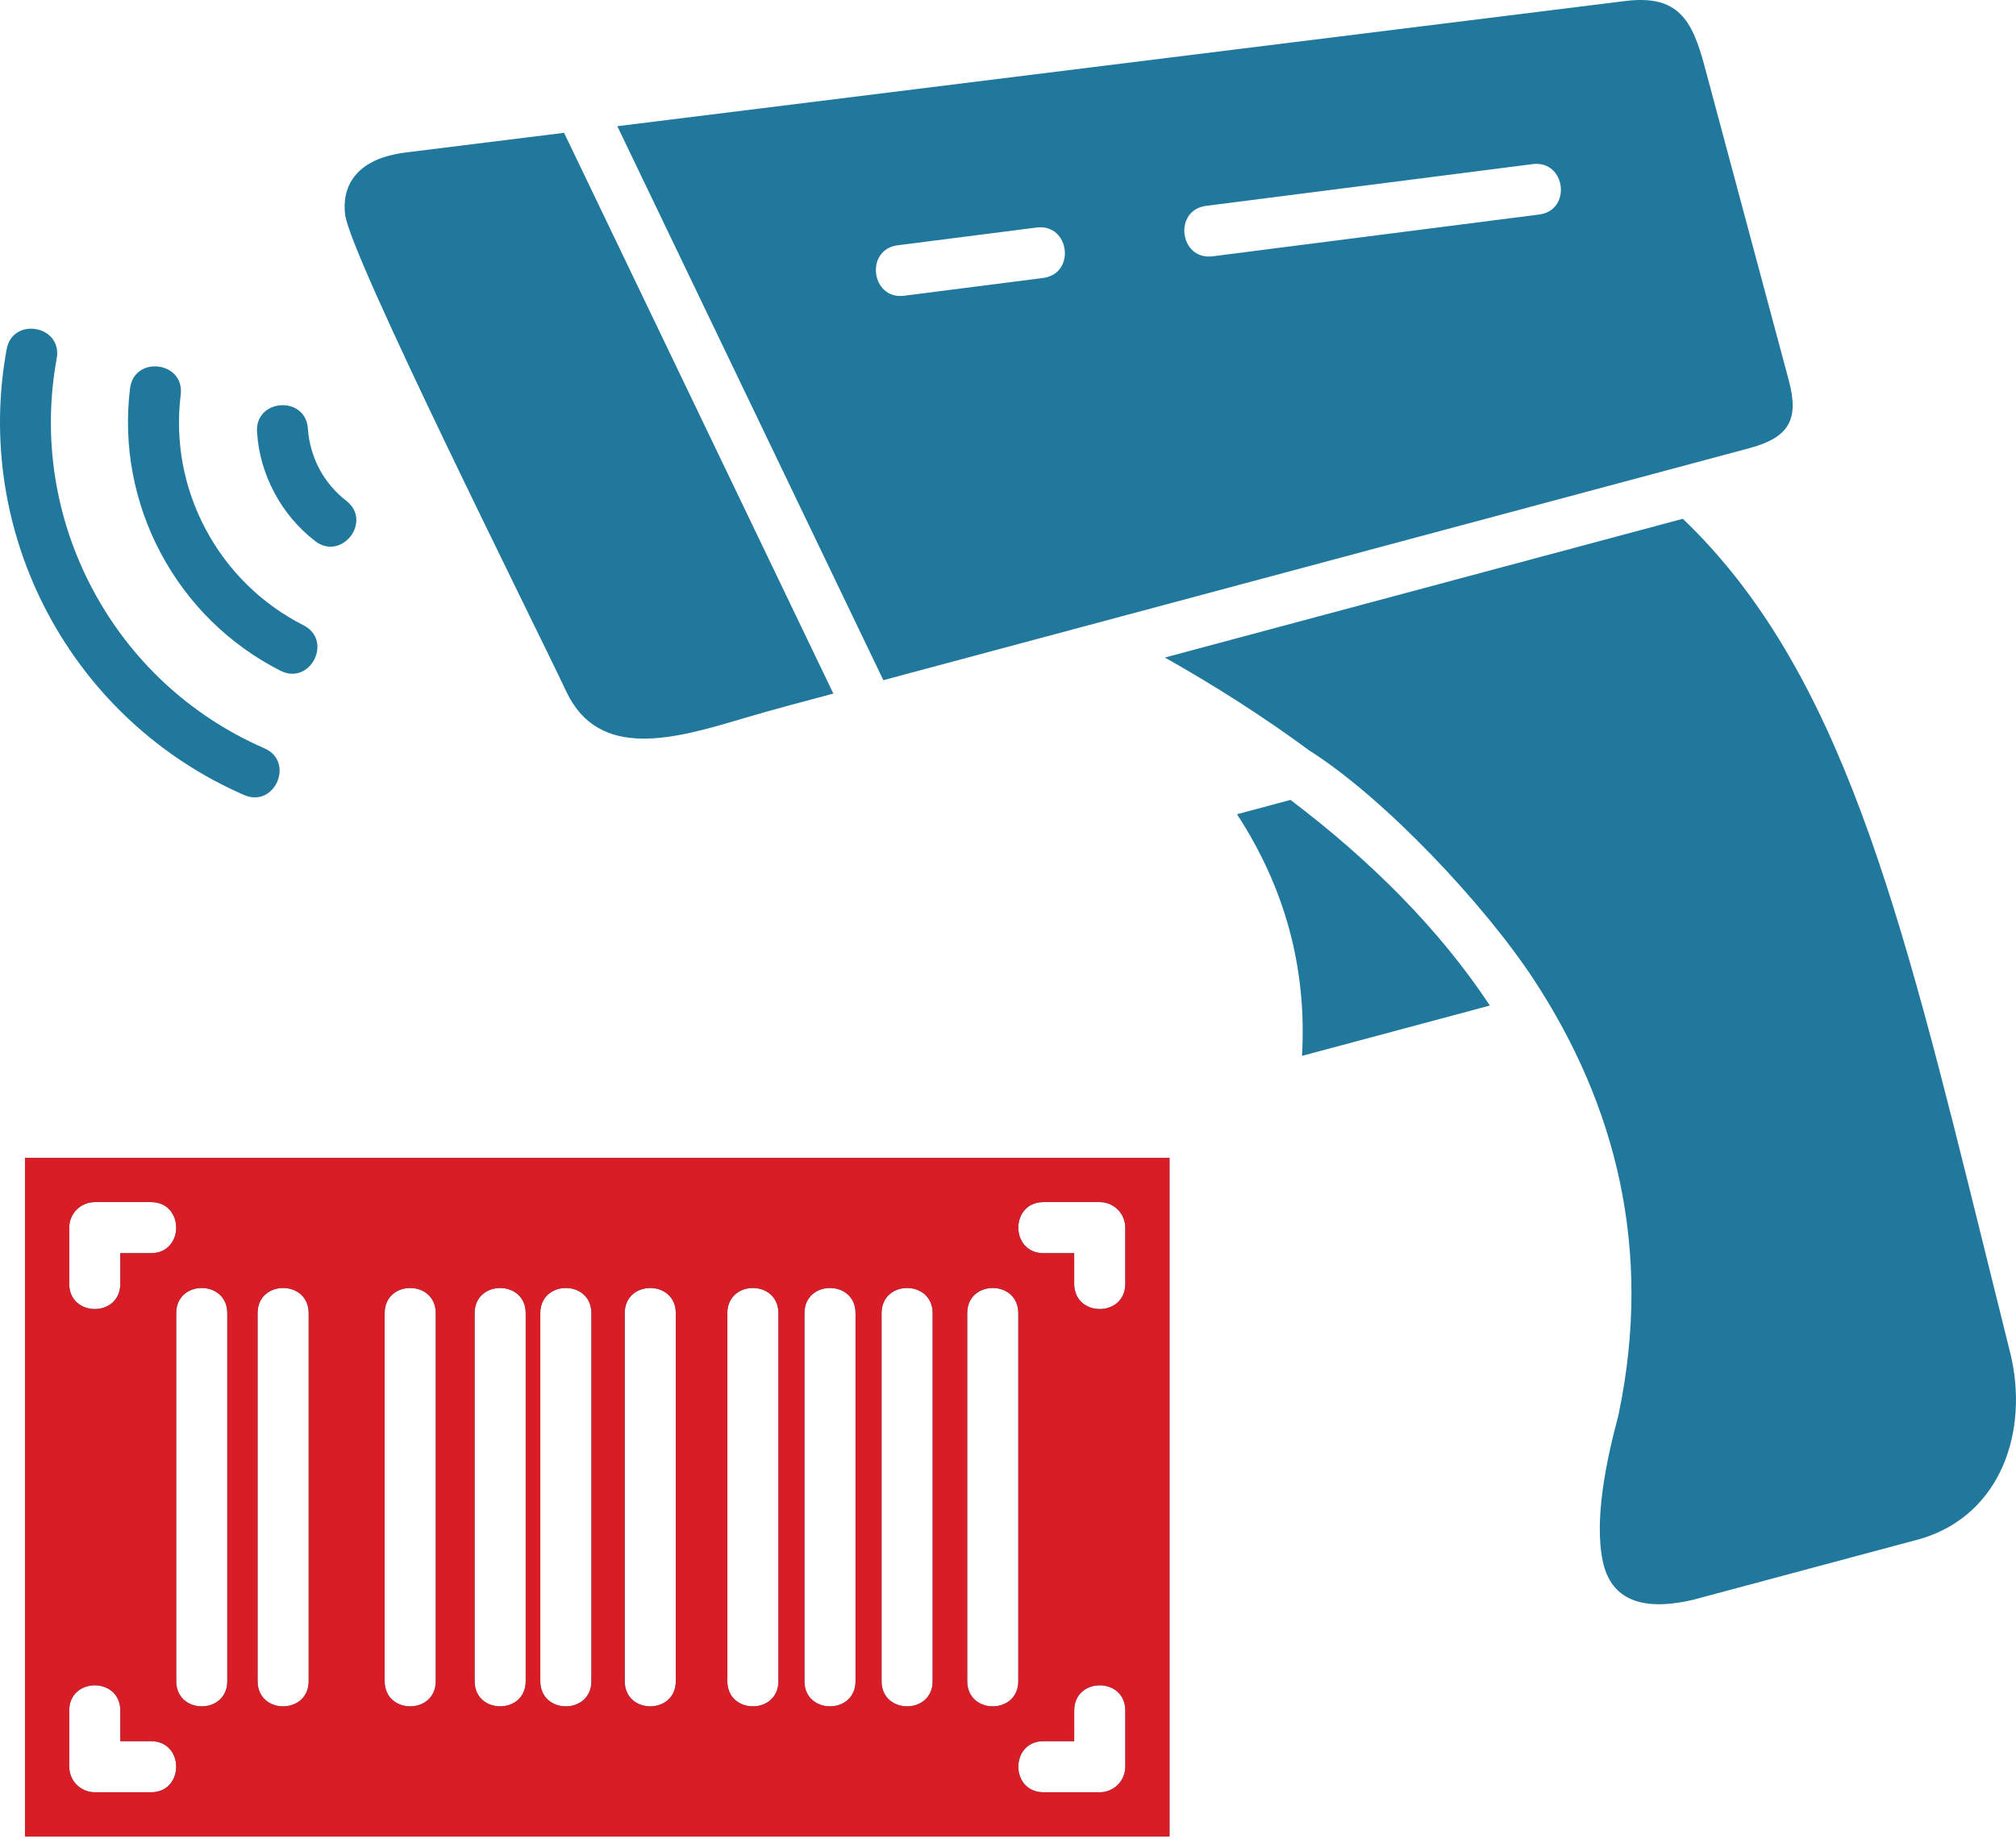
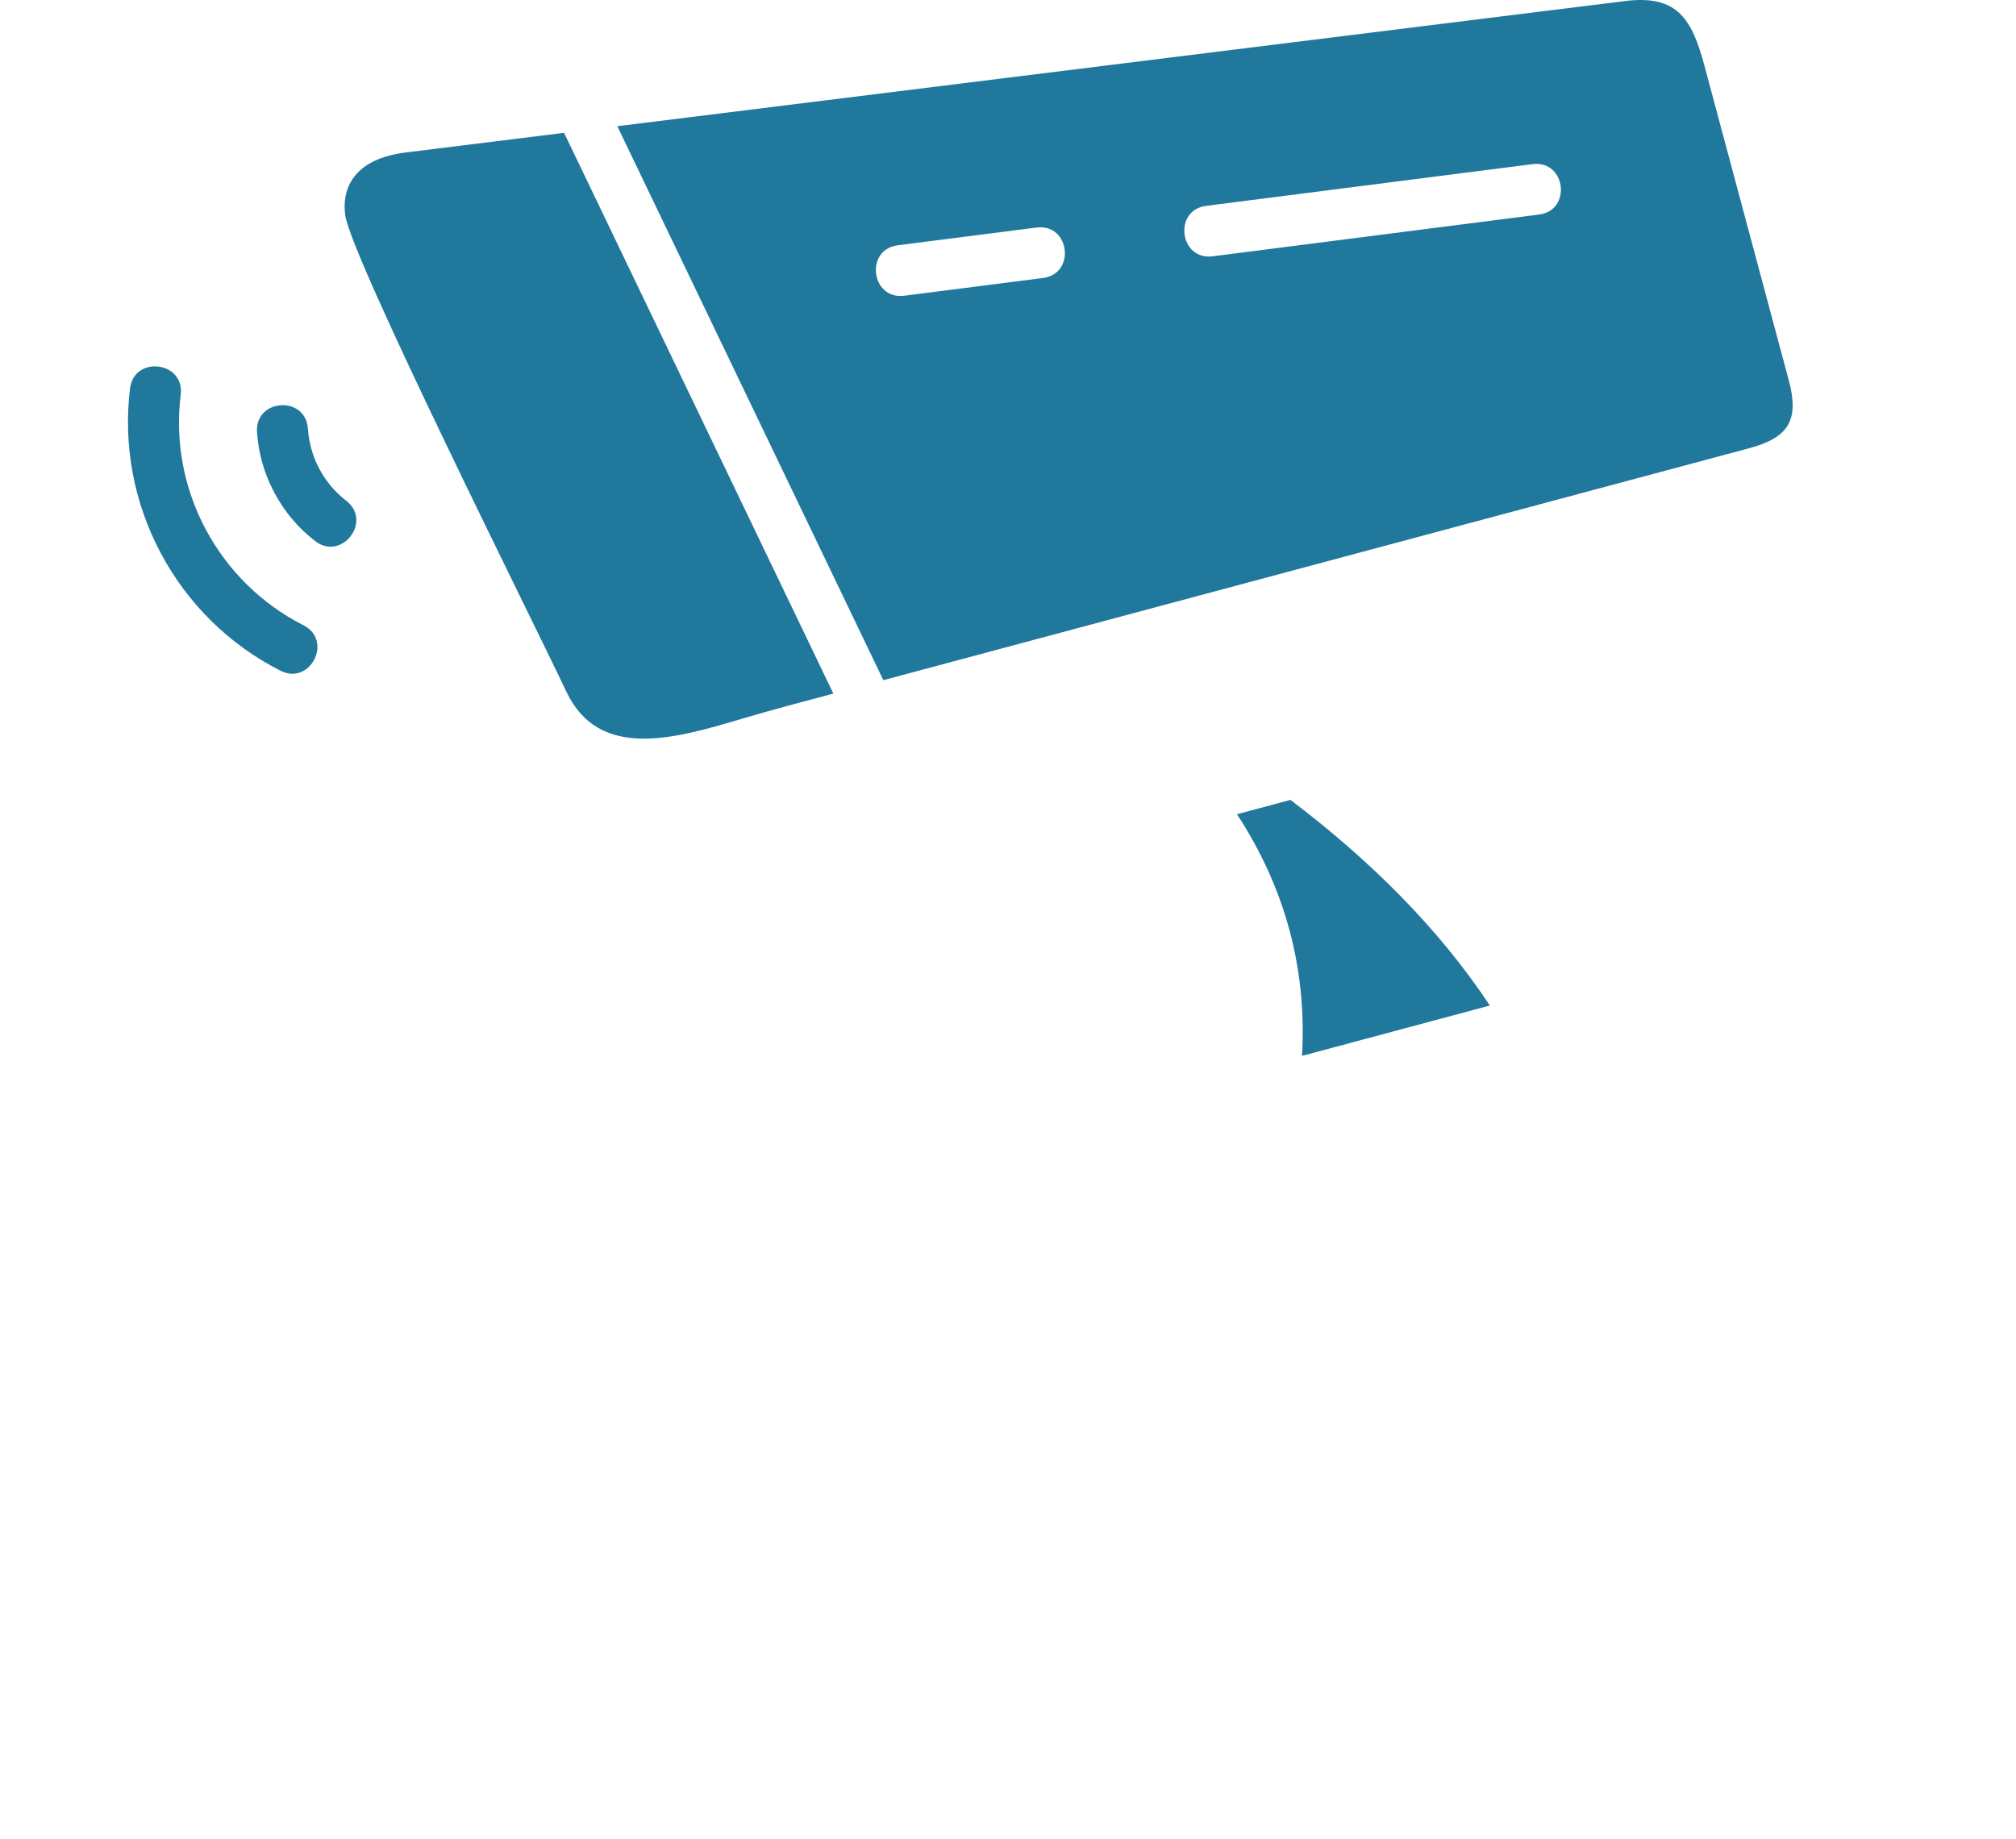
<svg xmlns="http://www.w3.org/2000/svg" width="80" height="73" viewBox="0 0 80 73" fill="none">
-   <path fill-rule="evenodd" clip-rule="evenodd" d="M46.409 45.957H0.991V72.891H46.409V45.957ZM42.627 67.891C42.627 66.558 44.654 66.558 44.654 67.891V70.122C44.654 70.391 44.547 70.649 44.357 70.839C44.167 71.029 43.909 71.136 43.64 71.136H41.409C40.076 71.136 40.076 69.109 41.409 69.109H42.627L42.627 67.891ZM41.409 49.739C40.076 49.739 40.076 47.712 41.409 47.712H43.64C43.909 47.712 44.167 47.819 44.357 48.009C44.547 48.199 44.653 48.457 44.653 48.726V50.957C44.653 52.29 42.627 52.29 42.627 50.957V49.739L41.409 49.739ZM38.382 52.121C38.382 50.788 40.408 50.788 40.408 52.121V66.727C40.408 68.06 38.382 68.06 38.382 66.727V52.121ZM34.982 52.121C34.982 50.788 37.009 50.788 37.009 52.121V66.727C37.009 68.06 34.982 68.06 34.982 66.727V52.121ZM31.922 52.121C31.922 50.788 33.949 50.788 33.949 52.121V66.727C33.949 68.06 31.922 68.06 31.922 66.727V52.121ZM28.863 52.121C28.863 50.788 30.889 50.788 30.889 52.121V66.727C30.889 68.06 28.863 68.06 28.863 66.727V52.121ZM24.79 52.121C24.79 50.788 26.817 50.788 26.817 52.121V66.727C26.817 68.06 24.79 68.06 24.79 66.727V52.121ZM21.44 52.121C21.44 50.788 23.467 50.788 23.467 52.121V66.727C23.467 68.06 21.44 68.06 21.44 66.727V52.121ZM18.834 52.121C18.834 50.788 20.861 50.788 20.861 52.121V66.727C20.861 68.06 18.834 68.06 18.834 66.727V52.121ZM15.264 52.121C15.264 50.788 17.291 50.788 17.291 52.121V66.727C17.291 68.06 15.264 68.06 15.264 66.727V52.121ZM10.222 52.121C10.222 50.788 12.248 50.788 12.248 52.121V66.727C12.248 68.06 10.222 68.06 10.222 66.727V52.121ZM6.992 52.121C6.992 50.788 9.019 50.788 9.019 52.121V66.727C9.019 68.06 6.992 68.06 6.992 66.727V52.121ZM4.773 50.957C4.773 52.29 2.747 52.29 2.747 50.957V48.726C2.747 48.457 2.853 48.2 3.043 48.01C3.233 47.819 3.491 47.713 3.76 47.713H5.991C7.324 47.713 7.324 49.739 5.991 49.739H4.773L4.773 50.957ZM5.991 69.109C7.324 69.109 7.324 71.136 5.991 71.136H3.76C3.627 71.136 3.495 71.11 3.372 71.059C3.249 71.008 3.138 70.933 3.043 70.839C2.949 70.745 2.875 70.633 2.824 70.51C2.773 70.387 2.747 70.256 2.747 70.123V67.891C2.747 66.558 4.773 66.558 4.773 67.891V69.109L5.991 69.109ZM10.492 29.701C11.71 30.232 10.903 32.085 9.684 31.554C6.345 30.098 3.61 27.562 1.898 24.347C0.185 21.13 -0.392 17.449 0.263 13.863C0.503 12.556 2.49 12.92 2.25 14.227C1.676 17.366 2.179 20.581 3.679 23.397C5.183 26.221 7.559 28.422 10.492 29.701Z" fill="#21789D" />
-   <path fill-rule="evenodd" clip-rule="evenodd" d="M46.41 45.958H0.992V72.892H46.41V45.958ZM42.628 67.892C42.628 66.559 44.654 66.559 44.654 67.892V70.123C44.654 70.392 44.548 70.65 44.358 70.84C44.168 71.029 43.91 71.136 43.641 71.136H41.41C40.077 71.136 40.077 69.11 41.41 69.11H42.628L42.628 67.892ZM41.41 49.74C40.077 49.74 40.077 47.713 41.41 47.713H43.641C43.91 47.713 44.167 47.82 44.357 48.01C44.547 48.2 44.654 48.458 44.654 48.726V50.958C44.654 52.291 42.627 52.291 42.627 50.958V49.74L41.41 49.74ZM38.382 52.122C38.382 50.789 40.409 50.789 40.409 52.122V66.728C40.409 68.061 38.382 68.061 38.382 66.728V52.122ZM34.983 52.122C34.983 50.789 37.01 50.789 37.01 52.122V66.728C37.01 68.061 34.983 68.061 34.983 66.728V52.122ZM31.923 52.122C31.923 50.789 33.95 50.789 33.95 52.122V66.728C33.95 68.061 31.923 68.061 31.923 66.728V52.122ZM28.863 52.122C28.863 50.789 30.89 50.789 30.89 52.122V66.728C30.89 68.061 28.863 68.061 28.863 66.728V52.122ZM24.791 52.122C24.791 50.789 26.817 50.789 26.817 52.122V66.728C26.817 68.061 24.791 68.061 24.791 66.728V52.122ZM21.441 52.122C21.441 50.789 23.468 50.789 23.468 52.122V66.728C23.468 68.061 21.441 68.061 21.441 66.728V52.122ZM18.835 52.122C18.835 50.789 20.861 50.789 20.861 52.122V66.728C20.861 68.061 18.835 68.061 18.835 66.728V52.122ZM15.265 52.122C15.265 50.789 17.292 50.789 17.292 52.122V66.728C17.292 68.061 15.265 68.061 15.265 66.728V52.122ZM10.222 52.122C10.222 50.789 12.249 50.789 12.249 52.122V66.728C12.249 68.061 10.222 68.061 10.222 66.728V52.122ZM6.993 52.122C6.993 50.789 9.019 50.789 9.019 52.122V66.728C9.019 68.061 6.993 68.061 6.993 66.728V52.122ZM4.774 50.958C4.774 52.291 2.747 52.291 2.747 50.958V48.727C2.747 48.458 2.854 48.2 3.044 48.01C3.234 47.82 3.492 47.713 3.761 47.713H5.992C7.325 47.713 7.325 49.74 5.992 49.74H4.774L4.774 50.958ZM5.992 69.11C7.325 69.11 7.325 71.136 5.992 71.136H3.761C3.628 71.136 3.496 71.11 3.373 71.059C3.25 71.008 3.138 70.934 3.044 70.84C2.95 70.746 2.876 70.634 2.825 70.511C2.774 70.388 2.748 70.256 2.748 70.123V67.892C2.748 66.559 4.774 66.559 4.774 67.892V69.11L5.992 69.11Z" fill="#D81D26" />
  <path fill-rule="evenodd" clip-rule="evenodd" d="M12.041 24.817C13.228 25.416 12.317 27.221 11.13 26.622C9.098 25.59 7.453 23.971 6.382 21.959C5.314 19.954 4.883 17.675 5.16 15.419C5.321 14.097 7.332 14.342 7.171 15.664C6.944 17.516 7.286 19.363 8.163 21.009C9.037 22.649 10.383 23.975 12.041 24.817V24.817ZM13.741 19.877C14.792 20.688 13.557 22.287 12.506 21.476C11.831 20.955 11.29 20.311 10.889 19.559C10.486 18.801 10.255 18.001 10.199 17.144C10.116 15.816 12.135 15.689 12.218 17.017C12.256 17.573 12.411 18.116 12.671 18.609C12.934 19.102 13.299 19.534 13.741 19.877V19.877ZM33.069 27.528L22.384 5.272L16.106 6.051C15.602 6.114 15.192 6.23 14.864 6.385C13.983 6.8 13.576 7.559 13.696 8.52C13.902 10.181 21.181 24.707 22.472 27.448C23.775 30.212 26.81 29.311 29.487 28.515C30.677 28.162 31.871 27.85 33.069 27.529V27.528ZM24.497 5.009L35.053 26.997L69.404 17.793C70.967 17.374 71.408 16.685 70.987 15.11L67.64 2.622C67.148 0.785 66.585 -0.219 64.5 0.04L24.497 5.009ZM60.817 6.514C62.134 6.347 62.388 8.35 61.07 8.516L48.121 10.173C46.803 10.339 46.55 8.336 47.867 8.17L60.817 6.514ZM41.134 9.031C42.451 8.864 42.704 10.867 41.387 11.034L35.881 11.738C34.564 11.905 34.31 9.902 35.627 9.735L41.134 9.031ZM59.122 39.911C57.118 36.88 54.389 34.156 51.21 31.749L49.087 32.318C50.987 35.228 51.868 38.435 51.667 41.909L59.122 39.911H59.122Z" fill="#21789D" />
-   <path fill-rule="evenodd" clip-rule="evenodd" d="M79.786 53.758C79.433 52.344 79.082 50.929 78.733 49.514C75.421 36.124 73.067 26.608 66.779 20.591L46.225 26.098C48.234 27.231 50.16 28.462 51.959 29.79C54.947 31.678 58.934 35.929 60.879 38.901C64.125 43.86 65.589 49.598 64.24 56.087C64.234 56.123 64.227 56.16 64.217 56.196C63.739 57.98 63.249 60.337 63.607 61.987C63.883 63.259 64.855 64.058 67.229 63.486L76.216 61.078C79.429 60.118 80.504 56.783 79.786 53.758Z" fill="#21789D" />
</svg>